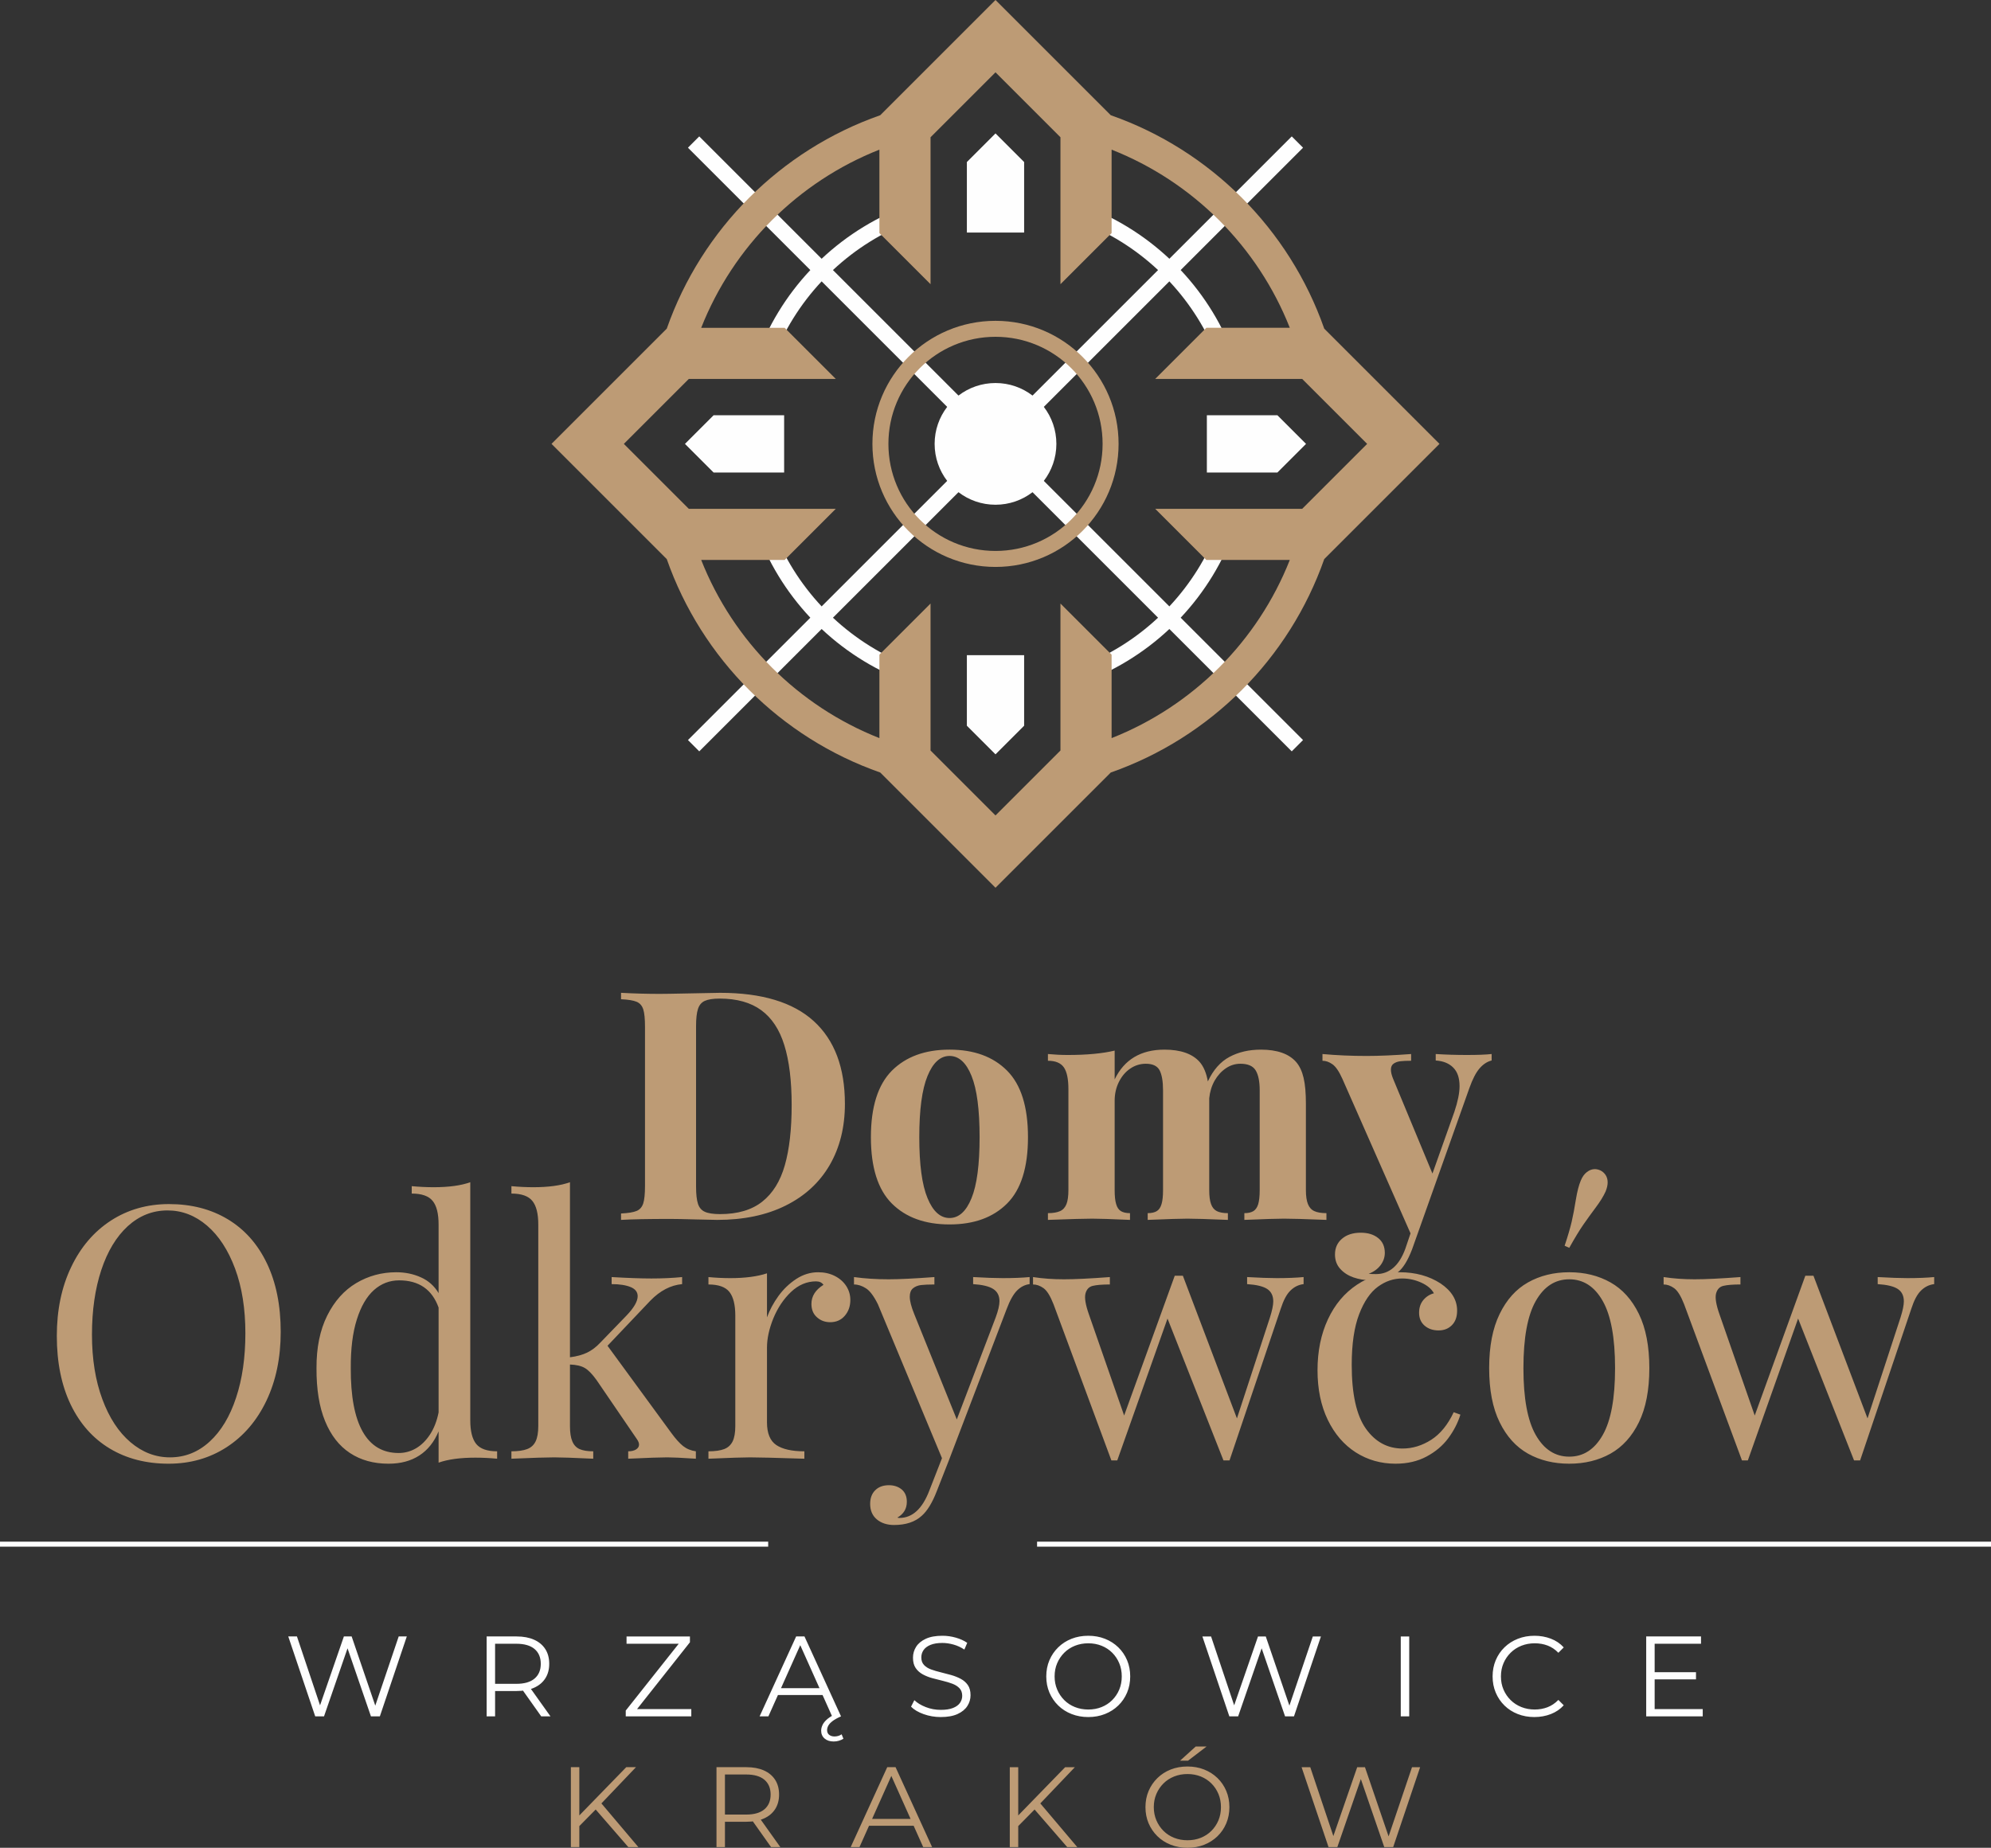
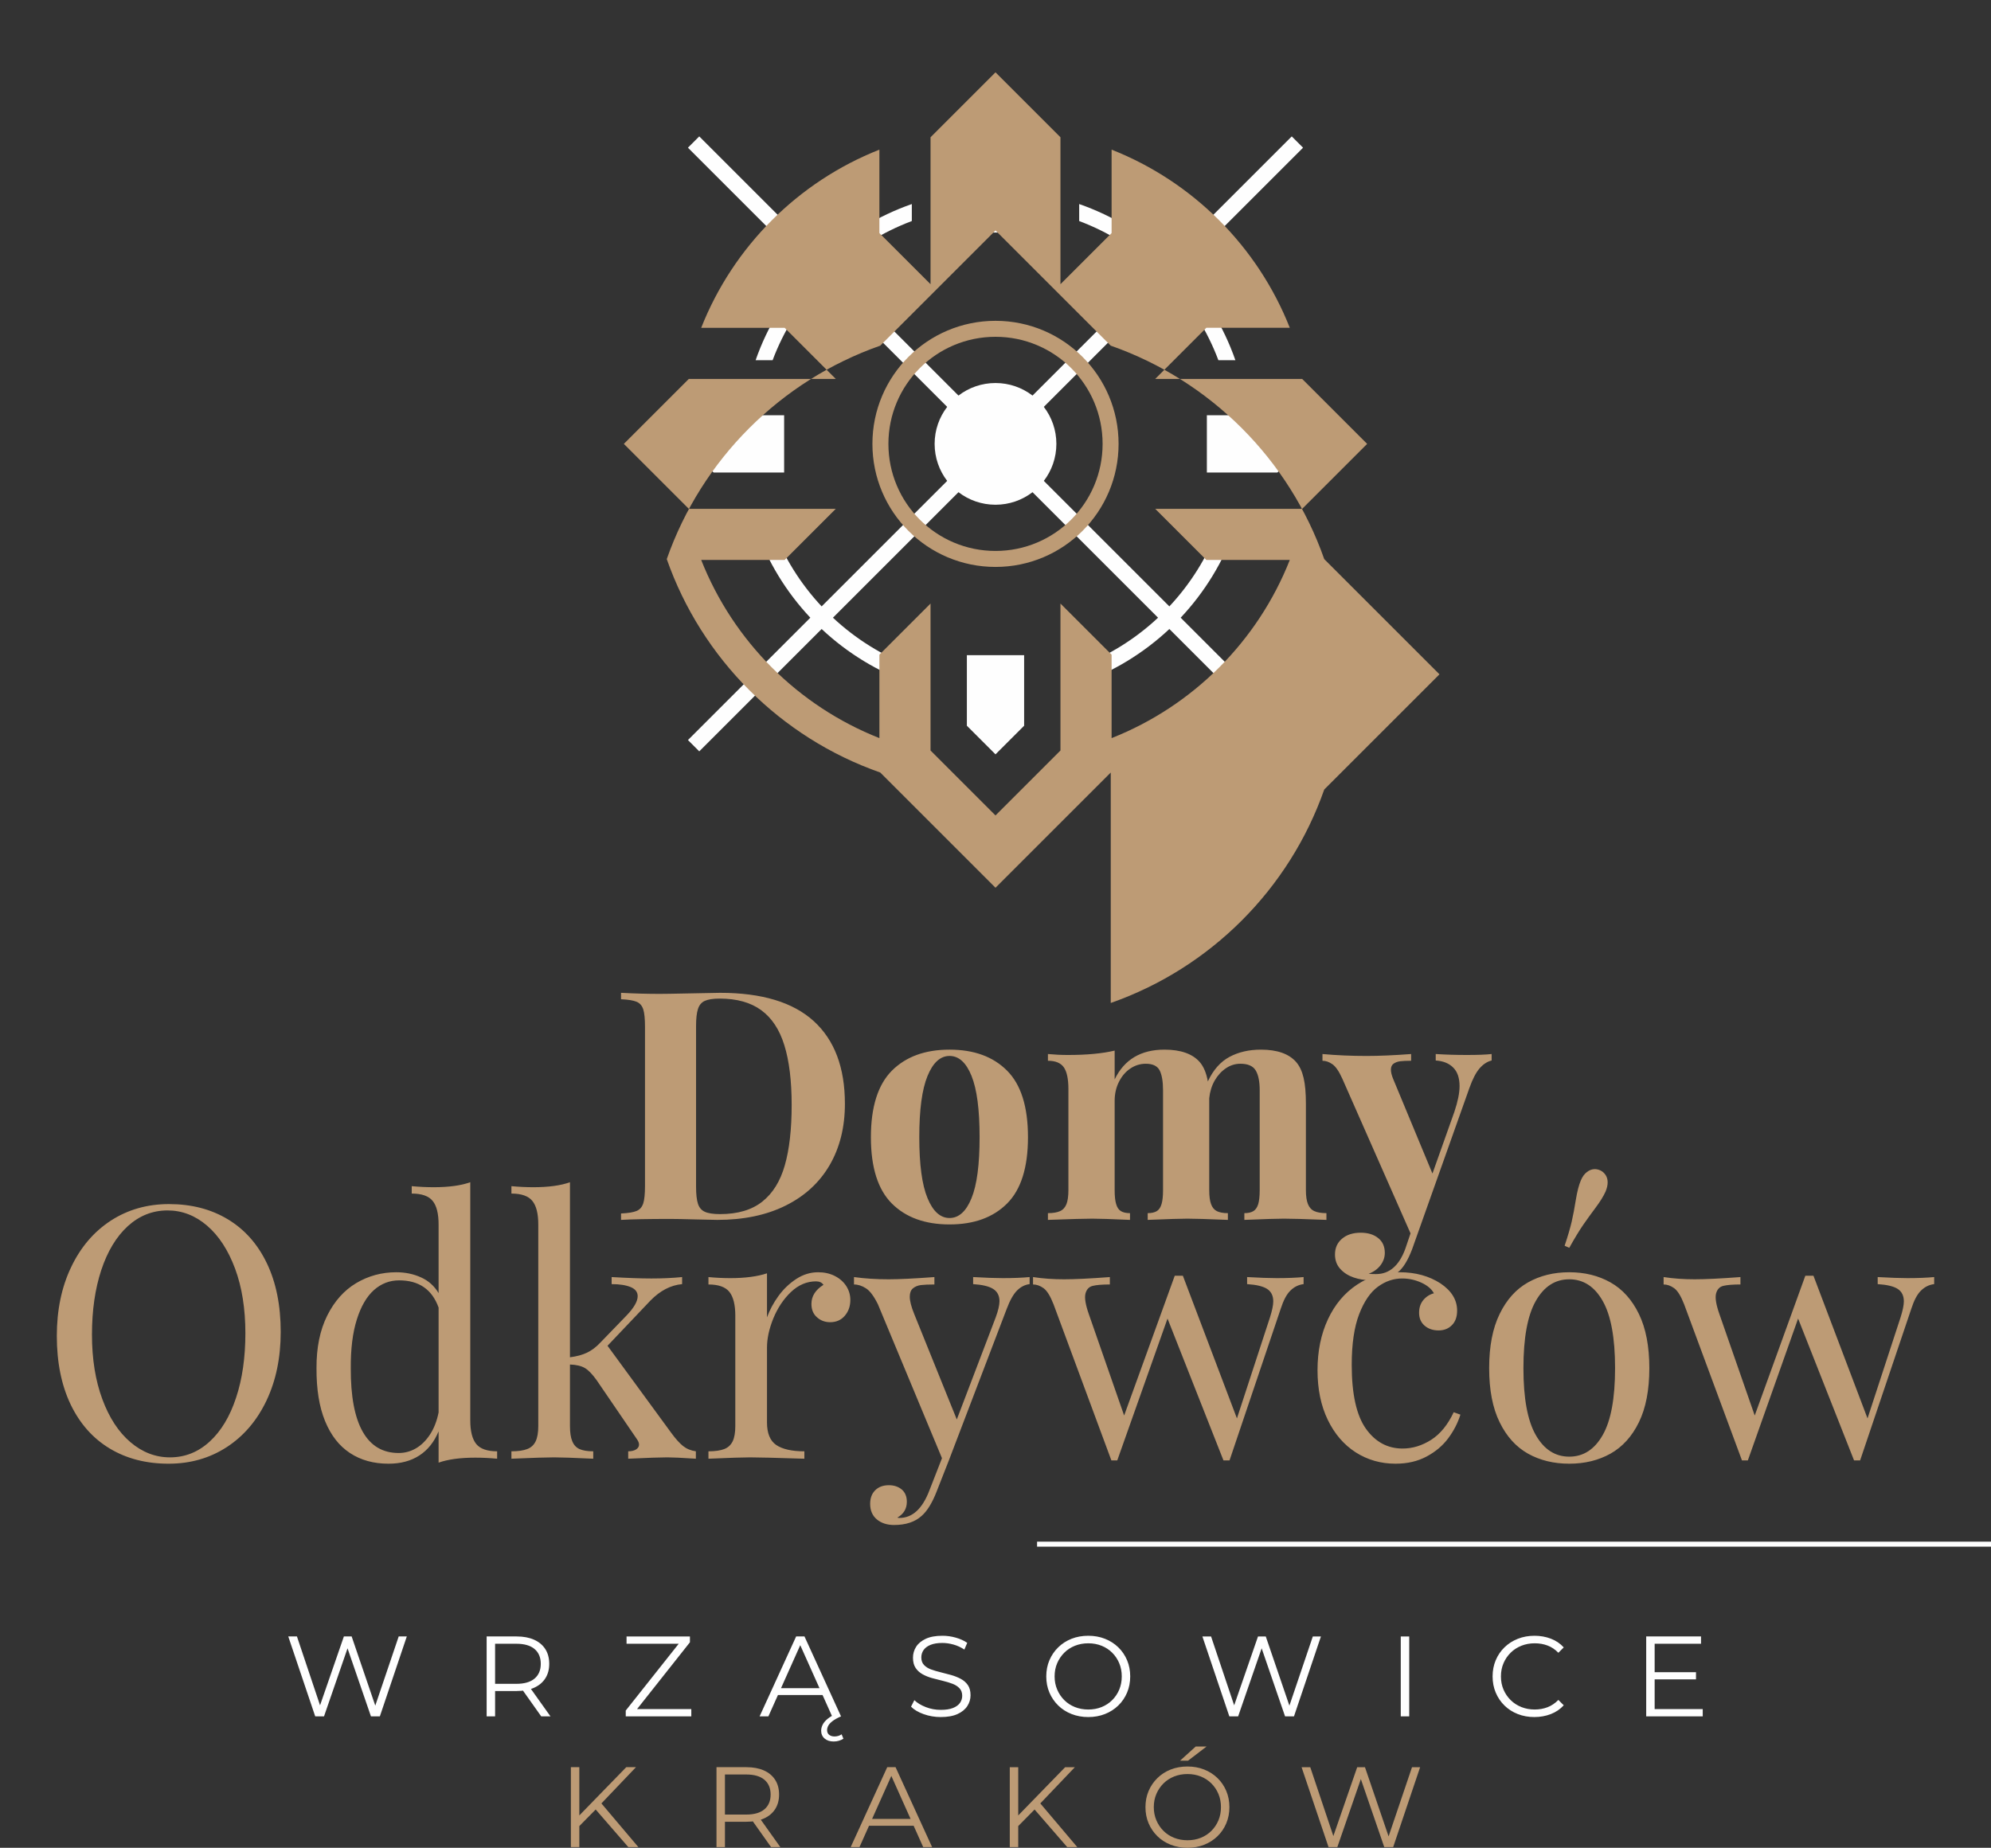
<svg xmlns="http://www.w3.org/2000/svg" xml:space="preserve" width="119.543mm" height="110.971mm" version="1.1" style="shape-rendering:geometricPrecision; text-rendering:geometricPrecision; image-rendering:optimizeQuality; fill-rule:evenodd; clip-rule:evenodd" viewBox="0 0 5896095 5473303">
  <rect x="0" y="0" width="5896095" height="5473303" fill="#333333" stroke="none" />
  <defs>
    <style type="text/css">
   
    .str0 {stroke:#FEFEFE;stroke-width:14797;stroke-miterlimit:22.926}
    .fil2 {fill:none}
    .fil0 {fill:#FEFEFE;fill-rule:nonzero}
    .fil1 {fill:#BD9B75;fill-rule:nonzero}
   
  </style>
  </defs>
  <g id="Warstwa_x0020_1">
    <g id="_2647992975920">
      <g>
        <path class="fil0" d="M3195848 604385c100429,35033 191166,90752 267083,162062l362417 -362417 33465 33465 -362417 362417c71314,75916 127033,166649 162062,267083l-50343 0c-32848,-87448 -82565,-166644 -145199,-233603l-371768 371773c23309,30382 37174,68385 37174,109633 0,41248 -13864,79255 -37174,109633l371768 371768c62629,-66959 112345,-146155 145194,-233598l50343 0 5 0c-35028,100429 -90747,191162 -162057,267083l362412 362412 -33465 33470 -362417 -362417c-75916,71305 -166649,127028 -267083,162062l0 -50353c87448,-32843 166644,-82560 233598,-145194l-371768 -371768c-30372,23309 -68385,37174 -109633,37174 -41248,0 -79250,-13864 -109628,-37174l-371768 371768c66954,62634 146150,112350 233593,145194l0 50353c-100429,-35033 -191157,-90752 -267078,-162062l-362417 362417 -33470 -33470 362417 -362417c-71310,-75921 -127028,-166649 -162062,-267078l50353 0c32843,87443 82560,166639 145194,233593l371768 -371768c-23314,-30377 -37174,-68380 -37174,-109628 0,-41248 13864,-79260 37174,-109633l-371773 -371773c-62634,66959 -112345,146150 -145189,233598l-50353 0 0 5c35033,-100434 90757,-191166 162062,-267083l-362417 -362417 33470 -33465 362417 362417c75921,-71310 166649,-127028 267078,-162062l0 50343c-87448,32848 -166639,82565 -233598,145199l371768 371768c30377,-23309 68385,-37174 109633,-37174 41248,0 79260,13859 109633,37174l371773 -371768c-66959,-62629 -146150,-112345 -233598,-145194l0 -50343 -5 -5zm-332587 84493l169564 0 0 -208927 -84779 -84784 -84784 84784 0 208927zm710703 541130l0 169573 208927 0 84784 -84779 -84784 -84794 -208927 0zm-541130 710708l-169573 0 0 208927 84784 84779 84789 -84779 0 -208927zm-710708 -541134l0 -169568 -208927 0 -84779 84789 84779 84779 208927 0z" />
-         <path class="fil1" d="M2948045 950303c100646,0 191773,40804 257731,106762 65958,65958 106762,157090 106762,257736 0,100646 -40809,191773 -106762,257731 -65958,65953 -157085,106762 -257731,106762 -100646,0 -191778,-40809 -257731,-106762 -65958,-65958 -106762,-157085 -106762,-257731 0,-100636 40804,-191778 106762,-257736 65953,-65958 157095,-106762 257731,-106762zm-192355 837440l0 435300 192355 192350 192355 -192350 0 -435300 151477 151472 0 247117c120370,-47527 228543,-119265 318491,-209208 89958,-89953 161692,-198126 209218,-318506l-247122 0 -151472 -151472 435305 0 192340 -192345 -192340 -192355 -435305 0 151472 -151482 247117 0c-47527,-120370 -119265,-228543 -209213,-318491 -89953,-89953 -198121,-161687 -318496,-209213l0 247112 -151477 151477 0 -435305 -192350 -192345 -192355 192345 0 435305 -151472 -151477 0 -247112c-120370,47527 -228543,119265 -318491,209213 -89953,89953 -161687,198121 -209208,318496l247107 0 151472 151477 -435300 0 -192350 192355 192350 192350 435300 0 -151472 151472 -247117 0c47527,120370 119265,228543 209208,318491 89953,89953 198126,161692 318506,209213l0 -247112 151467 -151472zm533657 500562l-341307 341287 -341292 -341292c-147512,-51719 -279714,-136005 -387961,-244252 -108242,-108247 -192533,-240444 -244252,-387956l-341287 -341302 341292 -341297c51714,-147512 136005,-279709 244252,-387956 108247,-108247 240444,-192533 387956,-244252l341302 -341287 341292 341287c147512,51719 279714,136005 387961,244252 108247,108247 192528,240439 244252,387956l341287 341312 -341282 341277c-51714,147517 -136010,279724 -244257,387970 -108247,108242 -240439,192533 -387956,244252zm-117031 -1197781c-57391,-57386 -136686,-92888 -224266,-92888 -87581,0 -166875,35502 -224266,92888 -57391,57391 -92893,136691 -92893,224271 0,87581 35502,166871 92893,224261 57391,57391 136686,92898 224266,92898 87576,0 166875,-35507 224266,-92898 57386,-57391 92893,-136686 92893,-224261 0,-87581 -35507,-166880 -92893,-224271z" />
+         <path class="fil1" d="M2948045 950303c100646,0 191773,40804 257731,106762 65958,65958 106762,157090 106762,257736 0,100646 -40809,191773 -106762,257731 -65958,65953 -157085,106762 -257731,106762 -100646,0 -191778,-40809 -257731,-106762 -65958,-65958 -106762,-157085 -106762,-257731 0,-100636 40804,-191778 106762,-257736 65953,-65958 157095,-106762 257731,-106762zm-192355 837440l0 435300 192355 192350 192355 -192350 0 -435300 151477 151472 0 247117c120370,-47527 228543,-119265 318491,-209208 89958,-89953 161692,-198126 209218,-318506l-247122 0 -151472 -151472 435305 0 192340 -192345 -192340 -192355 -435305 0 151472 -151482 247117 0c-47527,-120370 -119265,-228543 -209213,-318491 -89953,-89953 -198121,-161687 -318496,-209213l0 247112 -151477 151477 0 -435305 -192350 -192345 -192355 192345 0 435305 -151472 -151477 0 -247112c-120370,47527 -228543,119265 -318491,209213 -89953,89953 -161687,198121 -209208,318496l247107 0 151472 151477 -435300 0 -192350 192355 192350 192350 435300 0 -151472 151472 -247117 0c47527,120370 119265,228543 209208,318491 89953,89953 198126,161692 318506,209213l0 -247112 151467 -151472zm533657 500562l-341307 341287 -341292 -341292c-147512,-51719 -279714,-136005 -387961,-244252 -108242,-108247 -192533,-240444 -244252,-387956c51714,-147512 136005,-279709 244252,-387956 108247,-108247 240444,-192533 387956,-244252l341302 -341287 341292 341287c147512,51719 279714,136005 387961,244252 108247,108247 192528,240439 244252,387956l341287 341312 -341282 341277c-51714,147517 -136010,279724 -244257,387970 -108247,108242 -240439,192533 -387956,244252zm-117031 -1197781c-57391,-57386 -136686,-92888 -224266,-92888 -87581,0 -166875,35502 -224266,92888 -57391,57391 -92893,136691 -92893,224271 0,87581 35502,166871 92893,224261 57391,57391 136686,92898 224266,92898 87576,0 166875,-35507 224266,-92898 57386,-57391 92893,-136686 92893,-224261 0,-87581 -35507,-166880 -92893,-224271z" />
      </g>
      <g>
        <path class="fil1" d="M1839162 2940804c40533,2215 78688,3166 114629,3166l29613 -316c89139,-1904 138698,-2851 148991,-2851 123655,0 216281,28025 277554,83916 61435,56049 92153,137588 92153,244942 0,69031 -15043,129356 -44967,181130 -30086,51778 -73470,91832 -130466,120178 -56843,28340 -124454,42432 -202668,42432 -9342,0 -31033,-473 -65233,-1425 -34042,-952 -58584,-1425 -73465,-1425 -65233,0 -114002,952 -146141,2851l0 -18999c21055,-952 36414,-3482 45914,-7443 9657,-3961 16153,-11398 19793,-22323 3482,-10767 5223,-28025 5223,-51936l0 -471196c0,-23911 -1741,-41169 -5223,-51936 -3640,-10925 -10136,-18367 -19793,-22323 -9499,-3961 -24858,-6491 -45914,-7443l0 -18999zm222141 573795c0,22801 1899,39901 5697,51300 3645,11245 10451,19162 20429,23596 9815,4429 24858,6806 44967,6806 52247,0 93889,-12350 124922,-36893 31191,-24700 53356,-60483 66816,-107665 13460,-47186 20266,-106560 20266,-178284 0,-72202 -7285,-131260 -21692,-177490 -14249,-46234 -37051,-80750 -68400,-103709 -31191,-22801 -72197,-34358 -122866,-34358 -19793,0 -34515,2372 -44335,6806 -9657,4434 -16464,12350 -20109,23911 -3798,11398 -5697,28340 -5697,50979l0 474999zm750654 -405490c72360,0 129046,20740 170367,62224 41327,41485 61909,107191 61909,197125 0,89618 -20582,155166 -61909,196493 -41322,41322 -98007,61909 -170367,61909 -72513,0 -129356,-20587 -170841,-61909 -41322,-41327 -62067,-106875 -62067,-196493 0,-89618 20745,-155324 62067,-196967 41485,-41480 98328,-62382 170841,-62382zm0 18683c-27231,0 -49080,19793 -65233,59374 -16306,39586 -24380,99911 -24380,181292 0,81065 8074,141233 24380,180498 16153,39270 38002,58900 65233,58900 27393,0 49243,-19630 65075,-58737 15995,-39112 23911,-99275 23911,-180661 0,-81697 -7916,-142180 -23911,-181608 -15832,-39423 -37682,-59058 -65075,-59058zm1055295 397416c0,17736 2057,31507 6012,41327 3961,9973 10293,16942 19004,20898 8705,3961 20582,6017 35783,6017l0 19951c-63176,-2535 -104977,-3640 -125716,-3640 -17736,0 -56843,1105 -117327,3640l0 -19951c11398,0 20266,-2057 26757,-6017 6496,-3956 11245,-10925 14254,-20582 2846,-9815 4429,-23591 4429,-41642l0 -295448c0,-26284 -3956,-45919 -11872,-59058 -7916,-13144 -22959,-19793 -45282,-19793 -15359,0 -29771,4434 -43068,13460 -13302,9026 -24385,21213 -33253,36572 -8705,15517 -14091,32937 -15990,52094l0 16626 0 255546c0,17736 1741,31507 5386,41327 3482,9973 9342,16942 17100,20898 7916,3961 18841,6017 32774,6017l0 19951c-60641,-2535 -100543,-3640 -119699,-3640 -17894,0 -57159,1105 -117800,3640l0 -19951c11398,0 20424,-2057 26915,-6017 6491,-3956 11240,-10925 14091,-20898 3009,-9820 4434,-23591 4434,-41327l0 -295448c0,-26599 -3482,-46392 -10136,-59374 -6806,-12986 -20424,-19477 -40848,-19477 -16784,0 -32143,4750 -46234,14407 -14091,9499 -25174,22801 -33564,39586 -8395,16942 -12508,35467 -12508,55892l0 264414c0,17736 1425,31507 4434,41327 2846,9973 7596,16942 14091,20898 6491,3961 15517,6017 26915,6017l0 19951c-55734,-2535 -92942,-3640 -111783,-3640 -19477,0 -63334,1105 -131260,3640l0 -19951c15043,0 27078,-2057 35946,-6017 8705,-3956 15038,-10925 18999,-20898 3798,-9820 5697,-23591 5697,-41327l0 -299566c0,-29450 -4429,-50663 -13297,-63808 -9026,-13139 -24858,-19793 -47344,-19793l0 -19951c20109,1904 39744,2851 58900,2851 55892,0 102126,-4271 138703,-12982l0 85342c28340,-58742 77583,-88192 147408,-88192 48291,0 83122,12350 104498,36735 11719,13618 19793,32774 24064,57475 15995,-34358 37529,-58584 64286,-72834 26757,-14249 57633,-21376 92942,-21376 48291,0 82964,12350 104340,36735 10293,12035 17573,27709 22007,47023 4592,19319 6811,44967 6811,76794l0 255546zm384429 -403117c29771,1904 60483,2851 92311,2851 31822,0 56365,-947 73307,-2851l0 19162c-13302,3324 -25332,11240 -35941,23591 -10609,12350 -20582,31665 -29924,57948l-169736 477850c-12666,33095 -26599,55576 -41800,67610 -18525,15832 -46229,23748 -82964,23748 -16469,0 -32617,-2693 -48449,-8074 -15995,-5544 -29134,-13933 -39428,-25332 -10446,-11403 -15674,-25652 -15674,-42752 0,-19477 6969,-34994 20903,-46708 13933,-11877 32296,-17736 55255,-17736 21376,0 38634,5228 51778,15837 13139,10446 19630,25174 19630,44015 0,12982 -4271,25174 -12666,36414 -8547,11245 -20266,19793 -35152,25337 4755,631 11877,947 21855,947 39581,0 68557,-25174 86762,-75206l15359 -45440 -201874 -457899c-9815,-21850 -19630,-36261 -29450,-43068 -9657,-6806 -19472,-10293 -29450,-10293l0 -19951c41800,3803 85184,5702 130308,5702 37524,0 81544,-1899 132207,-5702l0 19951c-13613,0 -24222,478 -31980,1425 -7758,952 -14249,3324 -19635,6969 -5539,3798 -8232,9815 -8232,18047 0,7443 2215,16469 6491,26920l116533 280725 64917 -182875c10131,-30244 15359,-55576 15359,-76000 0,-24069 -6175,-42437 -18683,-54945 -12350,-12508 -29608,-19630 -51936,-21055l0 -19162z" />
        <path class="fil1" d="M500385 3566580c66323,0 124286,14969 174067,44912 49785,29938 88429,73282 115758,130200 27329,56922 41080,124809 41080,203314 0,76765 -14101,144824 -42298,204005 -28202,59186 -67541,104967 -117845,137692 -50308,32547 -107576,48912 -171808,48912 -66318,0 -124459,-14969 -174239,-44912 -49785,-29938 -88252,-73282 -115758,-130200 -27329,-57095 -41080,-124809 -41080,-203314 0,-76765 14101,-144824 42476,-204005 28197,-59186 67364,-104967 117667,-137692 50308,-32547 107748,-48912 171980,-48912zm-4178 18801c-44562,0 -83724,15665 -117845,46649 -33943,31162 -60054,74501 -78506,130205 -18274,55527 -27502,119236 -27502,190954 0,72409 10269,136118 30639,191127 20365,55176 48217,97652 83379,127591 35162,29938 74150,44908 116972,44908 44562,0 83729,-15665 117672,-46821 33766,-30984 59877,-74328 78155,-130032 18451,-55527 27502,-119236 27502,-190949 0,-72414 -10096,-136123 -30461,-191127 -20538,-55181 -48217,-97652 -83206,-127596 -34984,-29938 -73978,-44908 -116799,-44908zm896454 621771c0,32202 5919,55527 17578,69978 11837,14446 32380,21756 61968,21756l0 21933c-22106,-2091 -43689,-3132 -64755,-3132 -44908,0 -81115,5046 -108617,14797l0 -92779c-12883,31329 -31852,55176 -56745,71369 -25065,16360 -55527,24543 -91561,24543 -44212,0 -82333,-10619 -114190,-31679 -32030,-21065 -56572,-52572 -73805,-94871 -17233,-42121 -25588,-94343 -25238,-156483 -350,-60927 10269,-112626 31679,-155620 21411,-42821 49958,-74851 85815,-96256 36035,-21411 75546,-32207 118718,-32207 26456,0 50826,5051 73105,15147 22284,9924 39689,25588 52222,46649l0 -202964c0,-32375 -5746,-55699 -17578,-70146 -11665,-14451 -32380,-21761 -61973,-21761l0 -21933c22111,2091 43694,3132 64755,3132 44912,0 81115,-4873 108621,-14792l0 705322zm-93825 -334037c-19319,-53785 -58313,-80592 -116799,-80592 -28197,0 -53090,9573 -74673,28720 -21588,19319 -38471,48390 -50658,87206 -12355,38994 -18274,87038 -17928,144133 -345,83551 11492,146387 35512,188513 23847,41953 59359,62841 106358,62841 17928,0 34984,-4528 50999,-13751 15842,-9228 29766,-22806 41776,-41080 11837,-18106 20370,-40039 25416,-65450l0 -310540zm688962 371112c12883,17756 24720,30811 35162,39166 10619,8355 23152,13406 37776,15492l0 21933c-42126,-2787 -70328,-4005 -84602,-4005 -18797,0 -57268,1218 -115753,4005l0 -21933c9746,0 17583,-1914 23324,-5568 5919,-3832 8705,-8533 8705,-14274 0,-4873 -2091,-10096 -6091,-15842l-119758 -175457c-12710,-17583 -24197,-29593 -34816,-35684 -10446,-6096 -25065,-9573 -43867,-10274l0 182076c0,19497 2264,34639 6964,45430 4528,10969 11665,18629 21411,22979 9746,4350 23152,6614 40557,6614l0 21933c-58486,-2787 -97129,-4005 -115753,-4005 -20365,0 -62668,1218 -126550,4005l0 -21933c19847,0 35339,-2264 46654,-6614 11487,-4350 19842,-12010 25065,-22979 5218,-10792 7832,-25933 7832,-45430l0 -596533c0,-32375 -5746,-55699 -17583,-70146 -11660,-14451 -32375,-21761 -61968,-21761l0 -21933c22106,2091 43694,3132 64755,3132 44908,0 81115,-4873 108617,-14792l0 518545c20370,-2609 37425,-7309 51004,-13924 13578,-6614 26634,-16360 38816,-29416l77460 -80074c22106,-22974 33248,-42298 33248,-57618 0,-12182 -6964,-21233 -20888,-26979 -14101,-5746 -32725,-8705 -56222,-8705l0 -20888c48390,2787 87556,4178 117845,4178 32720,0 62836,-1391 90861,-4178l0 20888c-34116,3137 -65273,19497 -93998,48917l-126895 133682 188691 257968zm283556 -342042c7832,-21761 19147,-42821 33943,-63359 14797,-20370 32375,-37080 52740,-50481 20370,-13228 41953,-19847 64755,-19847 18451,0 34816,3660 49263,10969 14446,7309 25761,17233 33943,29766 8182,12705 12182,26456 12182,41425 0,18279 -5396,33943 -16360,46654 -10792,12705 -25238,19147 -43344,19147 -15319,0 -28375,-4873 -39166,-14624 -10964,-9573 -16360,-22801 -16360,-39512 0,-22801 11837,-41603 35684,-56572 -4700,-6787 -12010,-10269 -21933,-10269 -27502,0 -52395,10619 -74501,31679 -22106,21060 -39339,47171 -52049,77983 -12533,30984 -18797,59877 -18797,86683l0 221416c0,32202 9223,54658 27502,67019 18451,12360 46131,18624 83206,18624l0 21933c-85642,-2787 -139255,-4005 -160666,-4005 -18451,0 -59531,1218 -123413,4005l0 -21933c19670,0 35334,-2264 46649,-6614 11314,-4350 19670,-12010 25065,-22979 5223,-10792 7832,-25933 7832,-45430l0 -326900c0,-32202 -5919,-55699 -17578,-70323 -11665,-14619 -32380,-21933 -61968,-21933l0 -21933c21756,2091 43339,3137 64750,3137 44217,0 80424,-4878 108621,-14274l0 130550zm610456 -119413c36730,2091 65973,3137 87729,3137 30984,0 57445,-1046 79551,-3137l0 20888c-13928,1741 -26284,8010 -37253,18974 -10792,10792 -21060,29070 -30634,54486l-171285 448745 -35684 90866c-13228,34293 -28197,58836 -44908,73455 -19670,17933 -46999,26984 -81637,26984 -20715,0 -37776,-5573 -51004,-16538 -13228,-11142 -19842,-26456 -19842,-46126 0,-16715 4873,-30116 14797,-40039 9919,-10096 23497,-15142 40730,-15142 15319,0 28025,4350 38121,12705 9924,8533 14969,20715 14969,36207 0,20888 -9401,36380 -28025,46999 1391,695 3309,1046 6091,1046 38471,0 68064,-27157 88774,-81637l37253 -95393 -189736 -455882c-12010,-24197 -23674,-39862 -35507,-47349 -11665,-7482 -23502,-11314 -35339,-11314l0 -21933c32552,4528 66668,6619 102353,6619 29938,0 75196,-2091 135773,-6619l0 21933c-17055,0 -30289,695 -39862,1741 -9401,1218 -17406,4528 -23674,9751 -6264,5218 -9396,13573 -9396,24715 0,12533 4350,29766 13228,51527l126027 312104 115231 -302358c7487,-20365 11142,-36380 11142,-48044 0,-16187 -6269,-28370 -18624,-36207 -12360,-7832 -32207,-12533 -59359,-14274l0 -20888zm811334 0c36725,2091 65968,3137 87729,3137 30811,0 57440,-1046 79551,-3137l0 20888c-14624,1741 -27679,8010 -38821,18974 -11314,10792 -20888,29070 -29065,54486l-151443 448745 -17928 0 -165711 -420197 -148829 420197 -17406 0 -171285 -462496c-9573,-24543 -19497,-40385 -29593,-47694 -10269,-7314 -20538,-10969 -31157,-10969l0 -21933c29243,4528 59882,6619 91734,6619 30984,0 76242,-2091 135773,-6619l0 21933c-22801,0 -39689,1396 -50826,4178 -10969,2614 -18106,10269 -21411,22806 -3137,12705 173,32898 9919,60750l104617 300439 149874 -414106 24020 0 160143 422634 97825 -299221c6441,-20365 9751,-36207 9751,-47522 0,-16538 -6091,-28893 -18106,-36730 -12010,-7832 -31852,-12533 -59354,-14274l0 -20888zm631689 407497c-7832,24893 -19842,48217 -36202,70150 -16365,21928 -37598,39862 -64059,53958 -26284,14101 -56922,21238 -91906,21238 -43517,0 -82856,-11314 -117845,-33598 -34989,-22451 -62663,-54654 -82856,-96434 -20192,-41776 -30289,-90861 -30289,-146910 0,-56400 10269,-106703 30811,-150742 20538,-44039 49258,-78160 86338,-102703 37075,-24543 79023,-36730 126022,-36730 46826,0 87383,11142 121327,33248 32725,22106 48912,48912 48912,80419 0,18451 -5046,32725 -15492,43171 -10269,10441 -23497,15492 -39512,15492 -16365,0 -29943,-4528 -41080,-13928 -10969,-9396 -16538,-22279 -16538,-38466 0,-14969 4178,-27502 12533,-37598 8355,-9924 18801,-16710 31334,-20020 -6792,-12705 -19152,-23152 -37253,-31507 -17928,-8182 -36903,-12360 -56572,-12360 -25588,0 -49435,8010 -71892,24370 -22451,16365 -41080,43517 -55699,81637 -14624,38121 -21933,88079 -21933,149874 0,86688 14101,149702 41948,189041 27852,39162 64059,58831 108621,58831 29593,0 57790,-8700 84942,-25933 26984,-17406 49090,-44562 66496,-81637l19842 7137zm322377 -421771c45781,0 86510,10096 122022,30116 35507,20020 63709,51176 84247,93647 20543,42298 30811,95739 30811,160321 0,64577 -10269,118017 -30811,160138 -20538,42126 -48740,73110 -84247,93129 -35512,19842 -76242,29766 -122022,29766 -45953,0 -86688,-9924 -122195,-29766 -35512,-20020 -63536,-51004 -84079,-93129 -20710,-42121 -30984,-95561 -30984,-160138 0,-64582 10274,-118022 30984,-160321 20543,-42471 48567,-73628 84079,-93647 35507,-20020 76242,-30116 122195,-30116zm0 20893c-41953,0 -74851,21406 -99221,64227 -24370,42821 -36552,109144 -36552,198964 0,89470 12182,155443 36552,198086 24370,42649 57268,64059 99221,64059 41776,0 74846,-21411 99043,-64059 24370,-42644 36552,-108617 36552,-198086 0,-89820 -12182,-156143 -36552,-198964 -24197,-42821 -57268,-64227 -99043,-64227zm-13751 -99393c9396,-28202 16360,-51877 20888,-71196 4350,-19147 8528,-40908 12355,-65277 4005,-24192 8878,-43166 14624,-56745 4700,-11314 10792,-19670 18279,-25238 7482,-5746 15314,-8533 23497,-8533 4873,0 10096,1218 15842,3660 6441,2954 11660,7655 15837,13751 4005,6091 6096,13401 6096,21928 0,8182 -2091,17060 -6096,26984 -6436,14274 -16360,30289 -29588,47867 -13233,17756 -25416,34639 -36557,50654 -10964,15842 -24893,38644 -41425,68237l-13751 -6091zm927088 92774c36725,2091 65968,3137 87729,3137 30811,0 57440,-1046 79551,-3137l0 20888c-14624,1741 -27679,8010 -38821,18974 -11314,10792 -20888,29070 -29065,54486l-151443 448745 -17928 0 -165711 -420197 -148829 420197 -17406 0 -171285 -462496c-9573,-24543 -19497,-40385 -29593,-47694 -10269,-7314 -20538,-10969 -31157,-10969l0 -21933c29243,4528 59882,6619 91734,6619 30984,0 76242,-2091 135773,-6619l0 21933c-22801,0 -39689,1396 -50826,4178 -10969,2614 -18106,10269 -21411,22806 -3137,12705 173,32898 9919,60750l104617 300439 149874 -414106 24020 0 160143 422634 97825 -299221c6441,-20365 9751,-36207 9751,-47522 0,-16538 -6091,-28893 -18106,-36730 -12010,-7832 -31852,-12533 -59354,-14274l0 -20888z" />
      </g>
      <path class="fil0" d="M933475 5084030l-79813 -236735 25702 0 74742 222871 -12853 0 77110 -222871 22999 0 76094 222871 -12178 0 75418 -222871 24015 0 -79818 236735 -26377 0 -72710 -211374 6762 0 -73051 211374 -26042 0zm507660 0l0 -236735 88607 0c20064,0 37312,3211 51744,9637 14432,6427 25534,15670 33312,27734 7778,12059 11670,26658 11670,43793 0,16686 -3891,31058 -11670,43122 -7778,12059 -18880,21307 -33312,27729 -14432,6427 -31679,9642 -51744,9642l-74742 0 11162 -11502 0 86580 -25026 0zm161657 0l-60878 -85904 27058 0 61213 85904 -27393 0zm-136631 -84547l-11162 -11837 74067 0c23674,0 41652,-5189 53943,-15556 12286,-10372 18432,-24917 18432,-43630 0,-18940 -6146,-33593 -18432,-43965 -12291,-10367 -30269,-15556 -53943,-15556l-74067 0 11162 -11837 0 142382zm386920 84547l0 -17248 164360 -207314 2708 9470 -164700 0 0 -21642 187694 0 0 17248 -164025 207314 -3043 -9470 171127 0 0 21642 -194121 0zm396385 0l108222 -236735 24691 0 108222 236735 -26382 0 -99428 -222195 10146 0 -99428 222195 -26042 0zm42614 -63240l7438 -20296 137647 0 7438 20296 -152523 0zm176873 137642c-11270,0 -20291,-2930 -27053,-8794 -6762,-5859 -10146,-13637 -10146,-23334 0,-5411 1411,-11102 4227,-17080 2816,-5973 7724,-11891 14713,-17751 6989,-5864 16572,-11388 28745,-16572l11162 9129c-10821,4735 -19221,9416 -25199,14037 -5973,4621 -10146,9129 -12513,13524 -2367,4400 -3551,8740 -3551,13021 0,6313 2086,11048 6259,14205 4173,3157 9411,4735 15724,4735 3837,0 7610,-562 11329,-1692 3724,-1125 6935,-2703 9642,-4735l5411 13194c-4059,2476 -8513,4449 -13361,5914 -4848,1470 -9973,2200 -15388,2200zm316917 -72375c-17588,0 -34441,-2871 -50560,-8621 -16123,-5751 -28577,-13134 -37371,-22150l9805 -19280c8345,8118 19561,14940 33652,20464 14091,5524 28917,8286 44473,8286 14880,0 26999,-1864 36355,-5583 9356,-3719 16232,-8735 20631,-15048 4395,-6313 6594,-13302 6594,-20967 0,-9248 -2649,-16686 -7951,-22323 -5297,-5637 -12232,-10091 -20799,-13356 -8567,-3270 -18037,-6146 -28409,-8626 -10367,-2481 -20740,-5129 -31112,-7946 -10372,-2821 -19896,-6594 -28577,-11329 -8681,-4735 -15670,-10994 -20967,-18772 -5297,-7778 -7951,-17983 -7951,-30604 0,-11729 3102,-22491 9302,-32301 6200,-9805 15729,-17697 28577,-23674 12853,-5973 29312,-8962 49376,-8962 13302,0 26491,1859 39571,5583 13075,3719 24350,8848 33820,15388l-8459 19951c-10146,-6762 -20908,-11724 -32296,-14880 -11383,-3157 -22377,-4735 -32972,-4735 -14205,0 -25928,1919 -35176,5751 -9243,3832 -16064,8962 -20459,15388 -4395,6427 -6594,13697 -6594,21810 0,9248 2649,16686 7946,22323 5302,5637 12291,10032 20972,13189 8681,3157 18205,5978 28577,8454 10367,2481 20686,5189 30945,8118 10259,2930 19729,6708 28409,11329 8676,4621 15670,10767 20967,18432 5297,7665 7946,17702 7946,30101 0,11497 -3157,22150 -9470,31961 -6313,9805 -15951,17697 -28912,23670 -12967,5978 -29593,8962 -49884,8962zm436972 0c-17810,0 -34328,-2984 -49544,-8962 -15221,-5973 -28409,-14427 -39571,-25361 -11162,-10935 -19842,-23674 -26042,-38219 -6200,-14540 -9297,-30491 -9297,-47852 0,-17361 3097,-33312 9297,-47857 6200,-14540 14880,-27280 26042,-38215 11162,-10935 24296,-19388 39398,-25366 15107,-5973 31679,-8962 49716,-8962 17810,0 34269,2989 49376,8962 15107,5978 28242,14377 39398,25199 11162,10821 19842,23561 26042,38215 6200,14654 9302,30663 9302,48025 0,17361 -3102,33366 -9302,48025 -6200,14654 -14880,27393 -26042,38215 -11157,10821 -24291,19221 -39398,25194 -15107,5978 -31566,8962 -49376,8962zm0 -22318c14205,0 27339,-2427 39398,-7270 12064,-4848 22550,-11724 31453,-20631 8908,-8908 15842,-19280 20799,-31112 4962,-11837 7443,-24858 7443,-39063 0,-14205 -2481,-27226 -7443,-39063 -4957,-11837 -11891,-22210 -20799,-31112 -8903,-8908 -19388,-15783 -31453,-20631 -12059,-4848 -25194,-7270 -39398,-7270 -14205,0 -27393,2422 -39571,7270 -12173,4848 -22713,11724 -31620,20631 -8903,8903 -15896,19275 -20967,31112 -5075,11837 -7610,24858 -7610,39063 0,13978 2535,26945 7610,38890 5070,11951 12064,22377 20967,31285 8908,8908 19448,15783 31620,20631 12178,4843 25366,7270 39571,7270zm417692 20291l-79813 -236735 25702 0 74742 222871 -12853 0 77110 -222871 22999 0 76094 222871 -12178 0 75418 -222871 24015 0 -79818 236735 -26377 0 -72710 -211374 6762 0 -73051 211374 -26042 0zm507660 0l0 -236735 25026 0 0 236735 -25026 0zm395714 2027c-17810,0 -34269,-2984 -49376,-8962 -15107,-5973 -28182,-14372 -39231,-25194 -11048,-10821 -19674,-23561 -25874,-38215 -6200,-14658 -9297,-30663 -9297,-48025 0,-17361 3097,-33371 9297,-48025 6200,-14654 14880,-27393 26042,-38215 11162,-10821 24296,-19221 39398,-25199 15107,-5973 31566,-8962 49376,-8962 17139,0 33258,2875 48365,8626 15107,5746 27842,14372 38215,25869l-15896 15896c-9692,-9919 -20404,-17080 -32128,-21475 -11724,-4395 -24350,-6594 -37874,-6594 -14205,0 -27398,2422 -39571,7270 -12178,4848 -22772,11724 -31793,20631 -9016,8903 -16064,19275 -21134,31112 -5075,11837 -7610,24858 -7610,39063 0,14205 2535,27226 7610,39063 5070,11832 12118,22205 21134,31112 9021,8908 19615,15783 31793,20631 12173,4843 25366,7270 39571,7270 13524,0 26150,-2254 37874,-6767 11724,-4508 22437,-11724 32128,-21642l15896 15896c-10372,11497 -23107,20178 -38215,26042 -15107,5859 -31339,8789 -48700,8789zm353435 -132908l125134 0 0 21307 -125134 0 0 -21307zm2708 109238l142382 0 0 21642 -167408 0 0 -236735 162333 0 0 21642 -137307 0 0 193450z" />
      <path class="fil1" d="M1712217 5412430l-1011 -30437 143393 -147453 28745 0 -104503 109573 -14205 15221 -52419 53095zm-21642 58846l0 -236735 25026 0 0 236735 -25026 0zm170111 0l-102136 -117692 16912 -18264 114984 135956 -29761 0zm261115 0l0 -236735 88607 0c20064,0 37312,3211 51744,9637 14432,6427 25534,15670 33312,27734 7778,12059 11670,26658 11670,43793 0,16686 -3891,31058 -11670,43122 -7778,12059 -18880,21307 -33312,27729 -14432,6427 -31679,9642 -51744,9642l-74742 0 11162 -11502 0 86580 -25026 0zm161657 0l-60878 -85904 27058 0 61213 85904 -27393 0zm-136631 -84547l-11162 -11837 74067 0c23674,0 41652,-5189 53943,-15556 12286,-10372 18432,-24917 18432,-43630 0,-18940 -6146,-33593 -18432,-43965 -12291,-10367 -30269,-15556 -53943,-15556l-74067 0 11162 -11837 0 142382zm372375 84547l108222 -236735 24691 0 108222 236735 -26382 0 -99428 -222195 10146 0 -99428 222195 -26042 0zm42614 -63240l7438 -20296 137647 0 7438 20296 -152523 0zm450160 4395l-1011 -30437 143393 -147453 28745 0 -104503 109573 -14205 15221 -52419 53095zm-21642 58846l0 -236735 25026 0 0 236735 -25026 0zm170111 0l-102136 -117692 16912 -18264 114984 135956 -29761 0zm356143 2027c-17810,0 -34328,-2984 -49544,-8962 -15221,-5973 -28409,-14427 -39571,-25361 -11162,-10935 -19842,-23674 -26042,-38219 -6200,-14540 -9297,-30491 -9297,-47852 0,-17361 3097,-33312 9297,-47857 6200,-14540 14880,-27280 26042,-38215 11162,-10935 24296,-19388 39398,-25366 15107,-5973 31679,-8962 49716,-8962 17810,0 34269,2989 49376,8962 15107,5978 28242,14377 39398,25199 11162,10821 19842,23561 26042,38215 6200,14654 9302,30663 9302,48025 0,17361 -3102,33366 -9302,48025 -6200,14654 -14880,27393 -26042,38215 -11157,10821 -24291,19221 -39398,25194 -15107,5978 -31566,8962 -49376,8962zm0 -22318c14205,0 27339,-2427 39398,-7270 12064,-4848 22550,-11724 31453,-20631 8908,-8908 15842,-19280 20799,-31112 4962,-11837 7443,-24858 7443,-39063 0,-14205 -2481,-27226 -7443,-39063 -4957,-11837 -11891,-22210 -20799,-31112 -8903,-8908 -19388,-15783 -31453,-20631 -12059,-4848 -25194,-7270 -39398,-7270 -14205,0 -27393,2422 -39571,7270 -12173,4848 -22713,11724 -31620,20631 -8903,8903 -15896,19275 -20967,31112 -5075,11837 -7610,24858 -7610,39063 0,13978 2535,26945 7610,38890 5070,11951 12064,22377 20967,31285 8908,8908 19448,15783 31620,20631 12178,4843 25366,7270 39571,7270zm-21983 -235724l46333 -41933 32128 0 -54787 41933 -23674 0zm439675 256015l-79813 -236735 25702 0 74742 222871 -12853 0 77110 -222871 22999 0 76094 222871 -12178 0 75418 -222871 24015 0 -79818 236735 -26377 0 -72710 -211374 6762 0 -73051 211374 -26042 0z" />
      <line class="fil2 str0" x1="3071177" y1="4573939" x2="5896095" y2="4573939" />
-       <line class="fil2 str0" x1="0" y1="4573939" x2="2274896" y2="4573939" />
    </g>
  </g>
</svg>